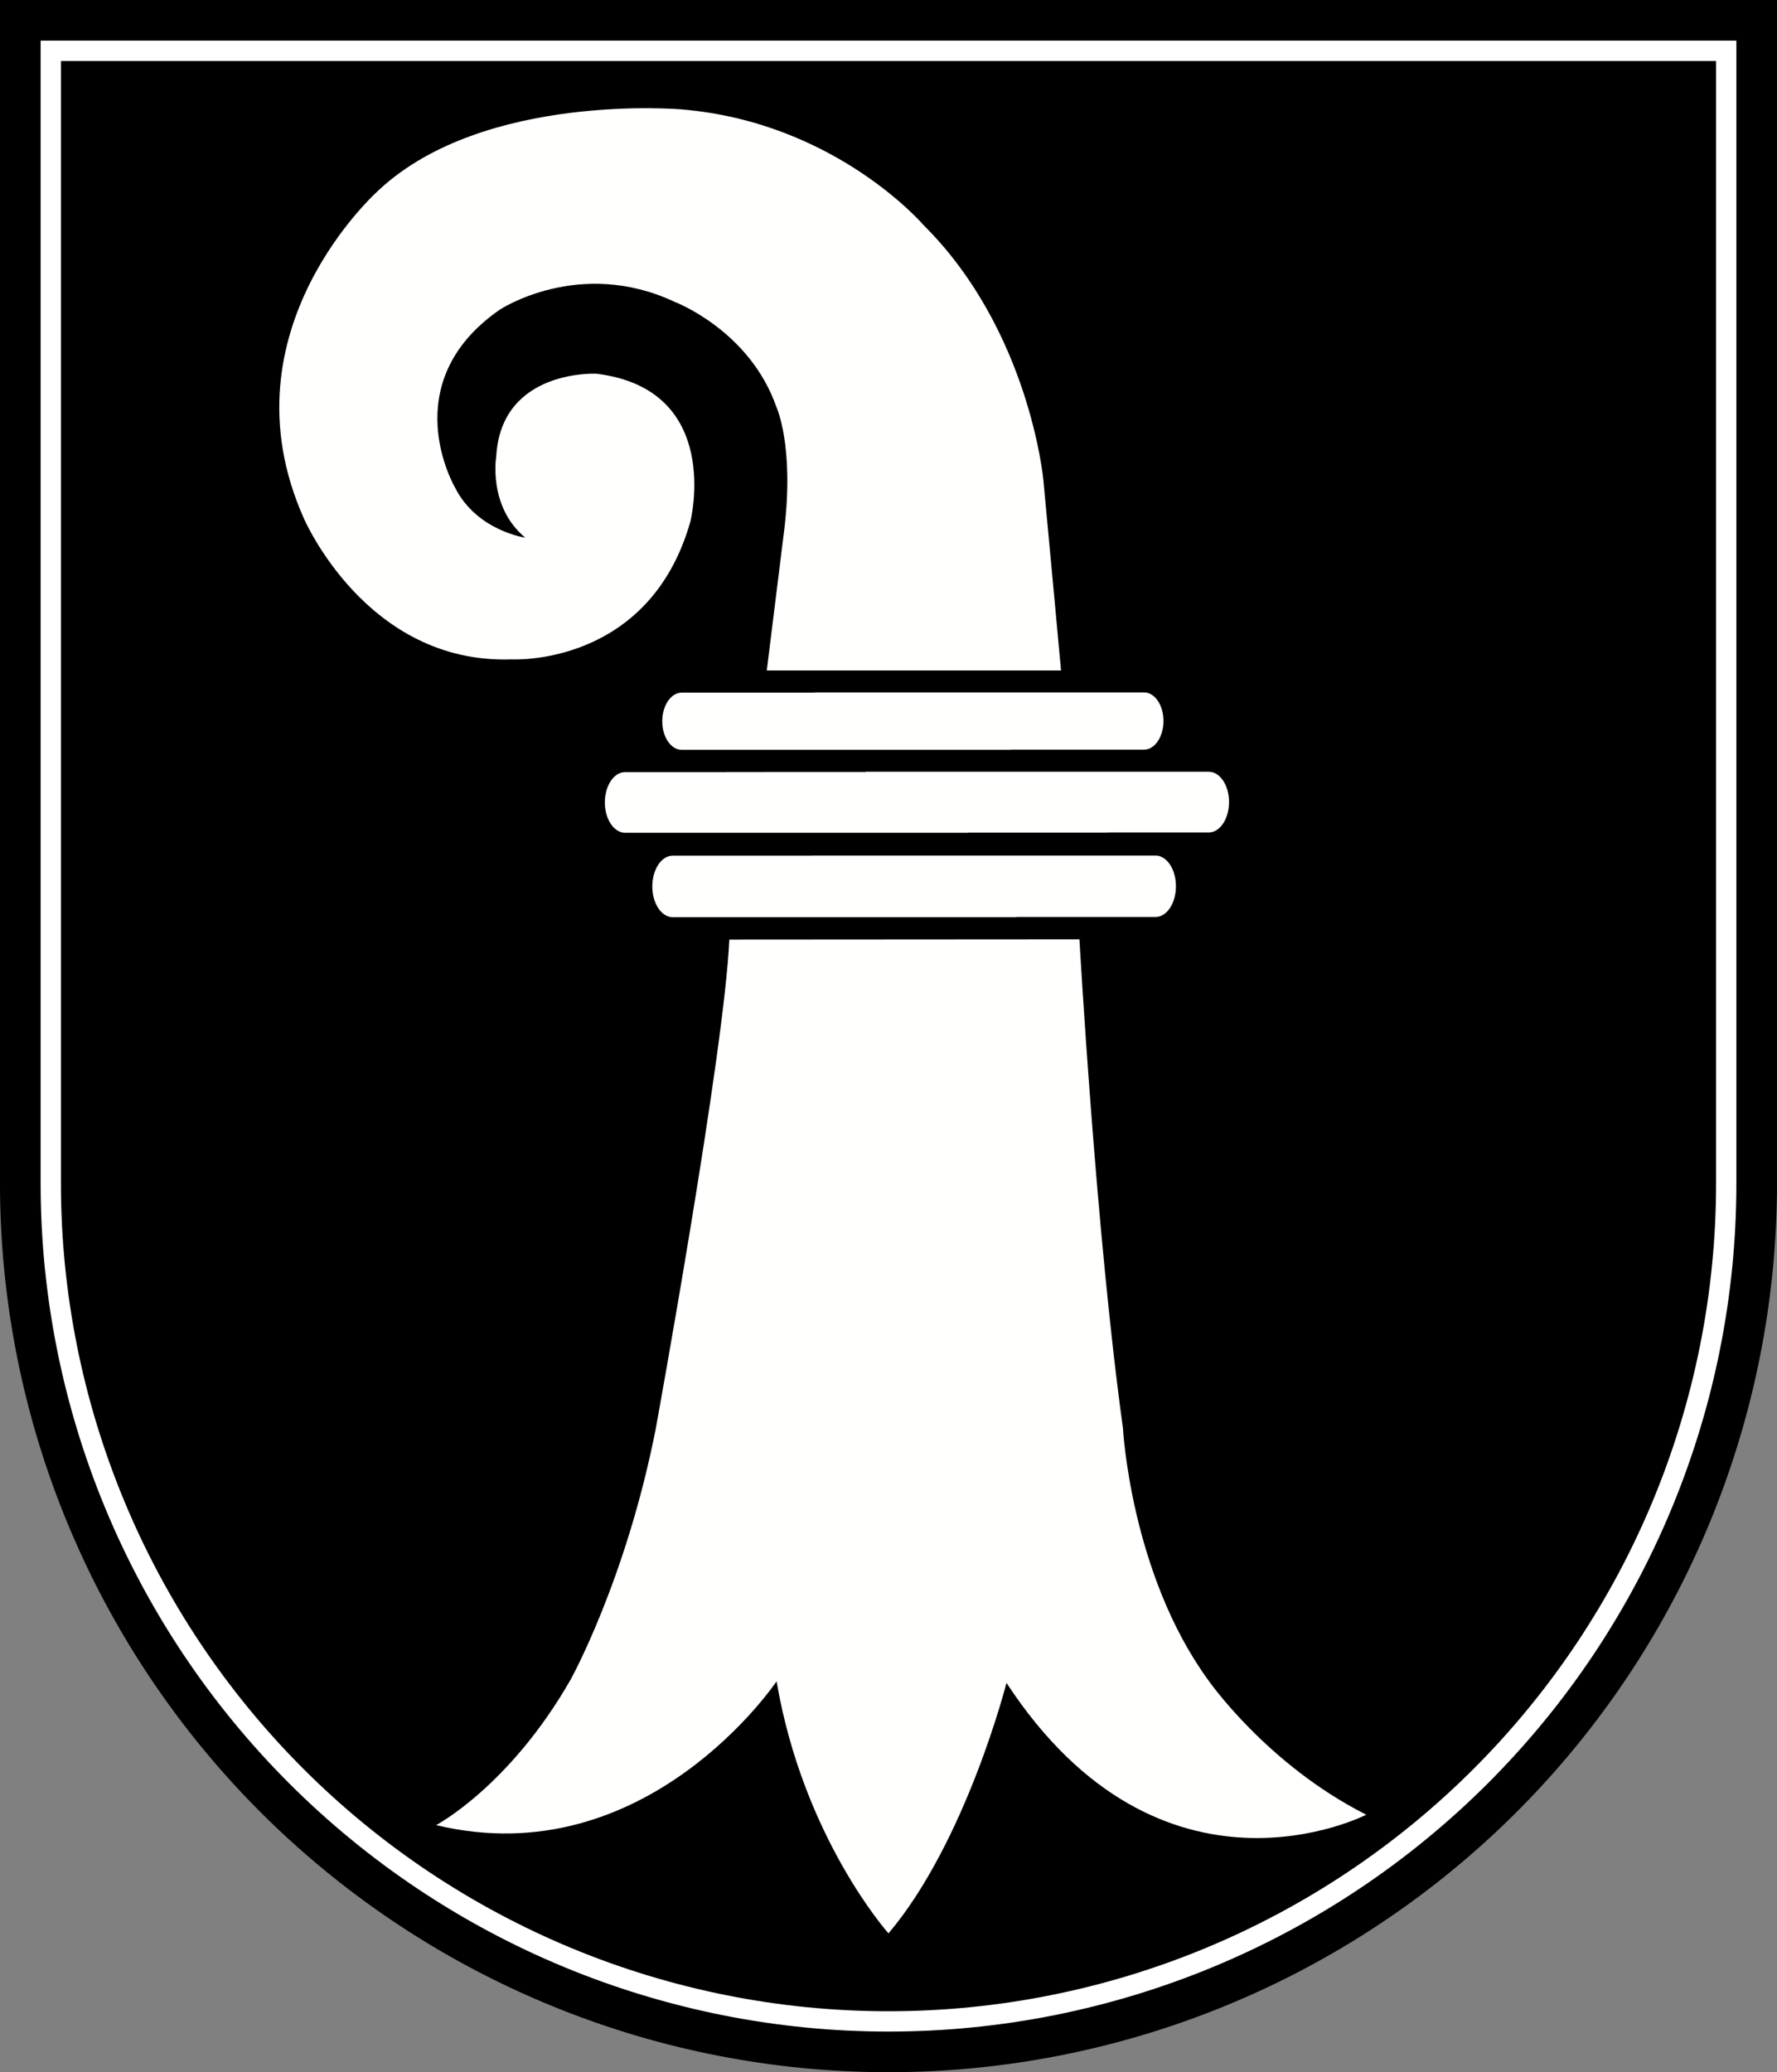
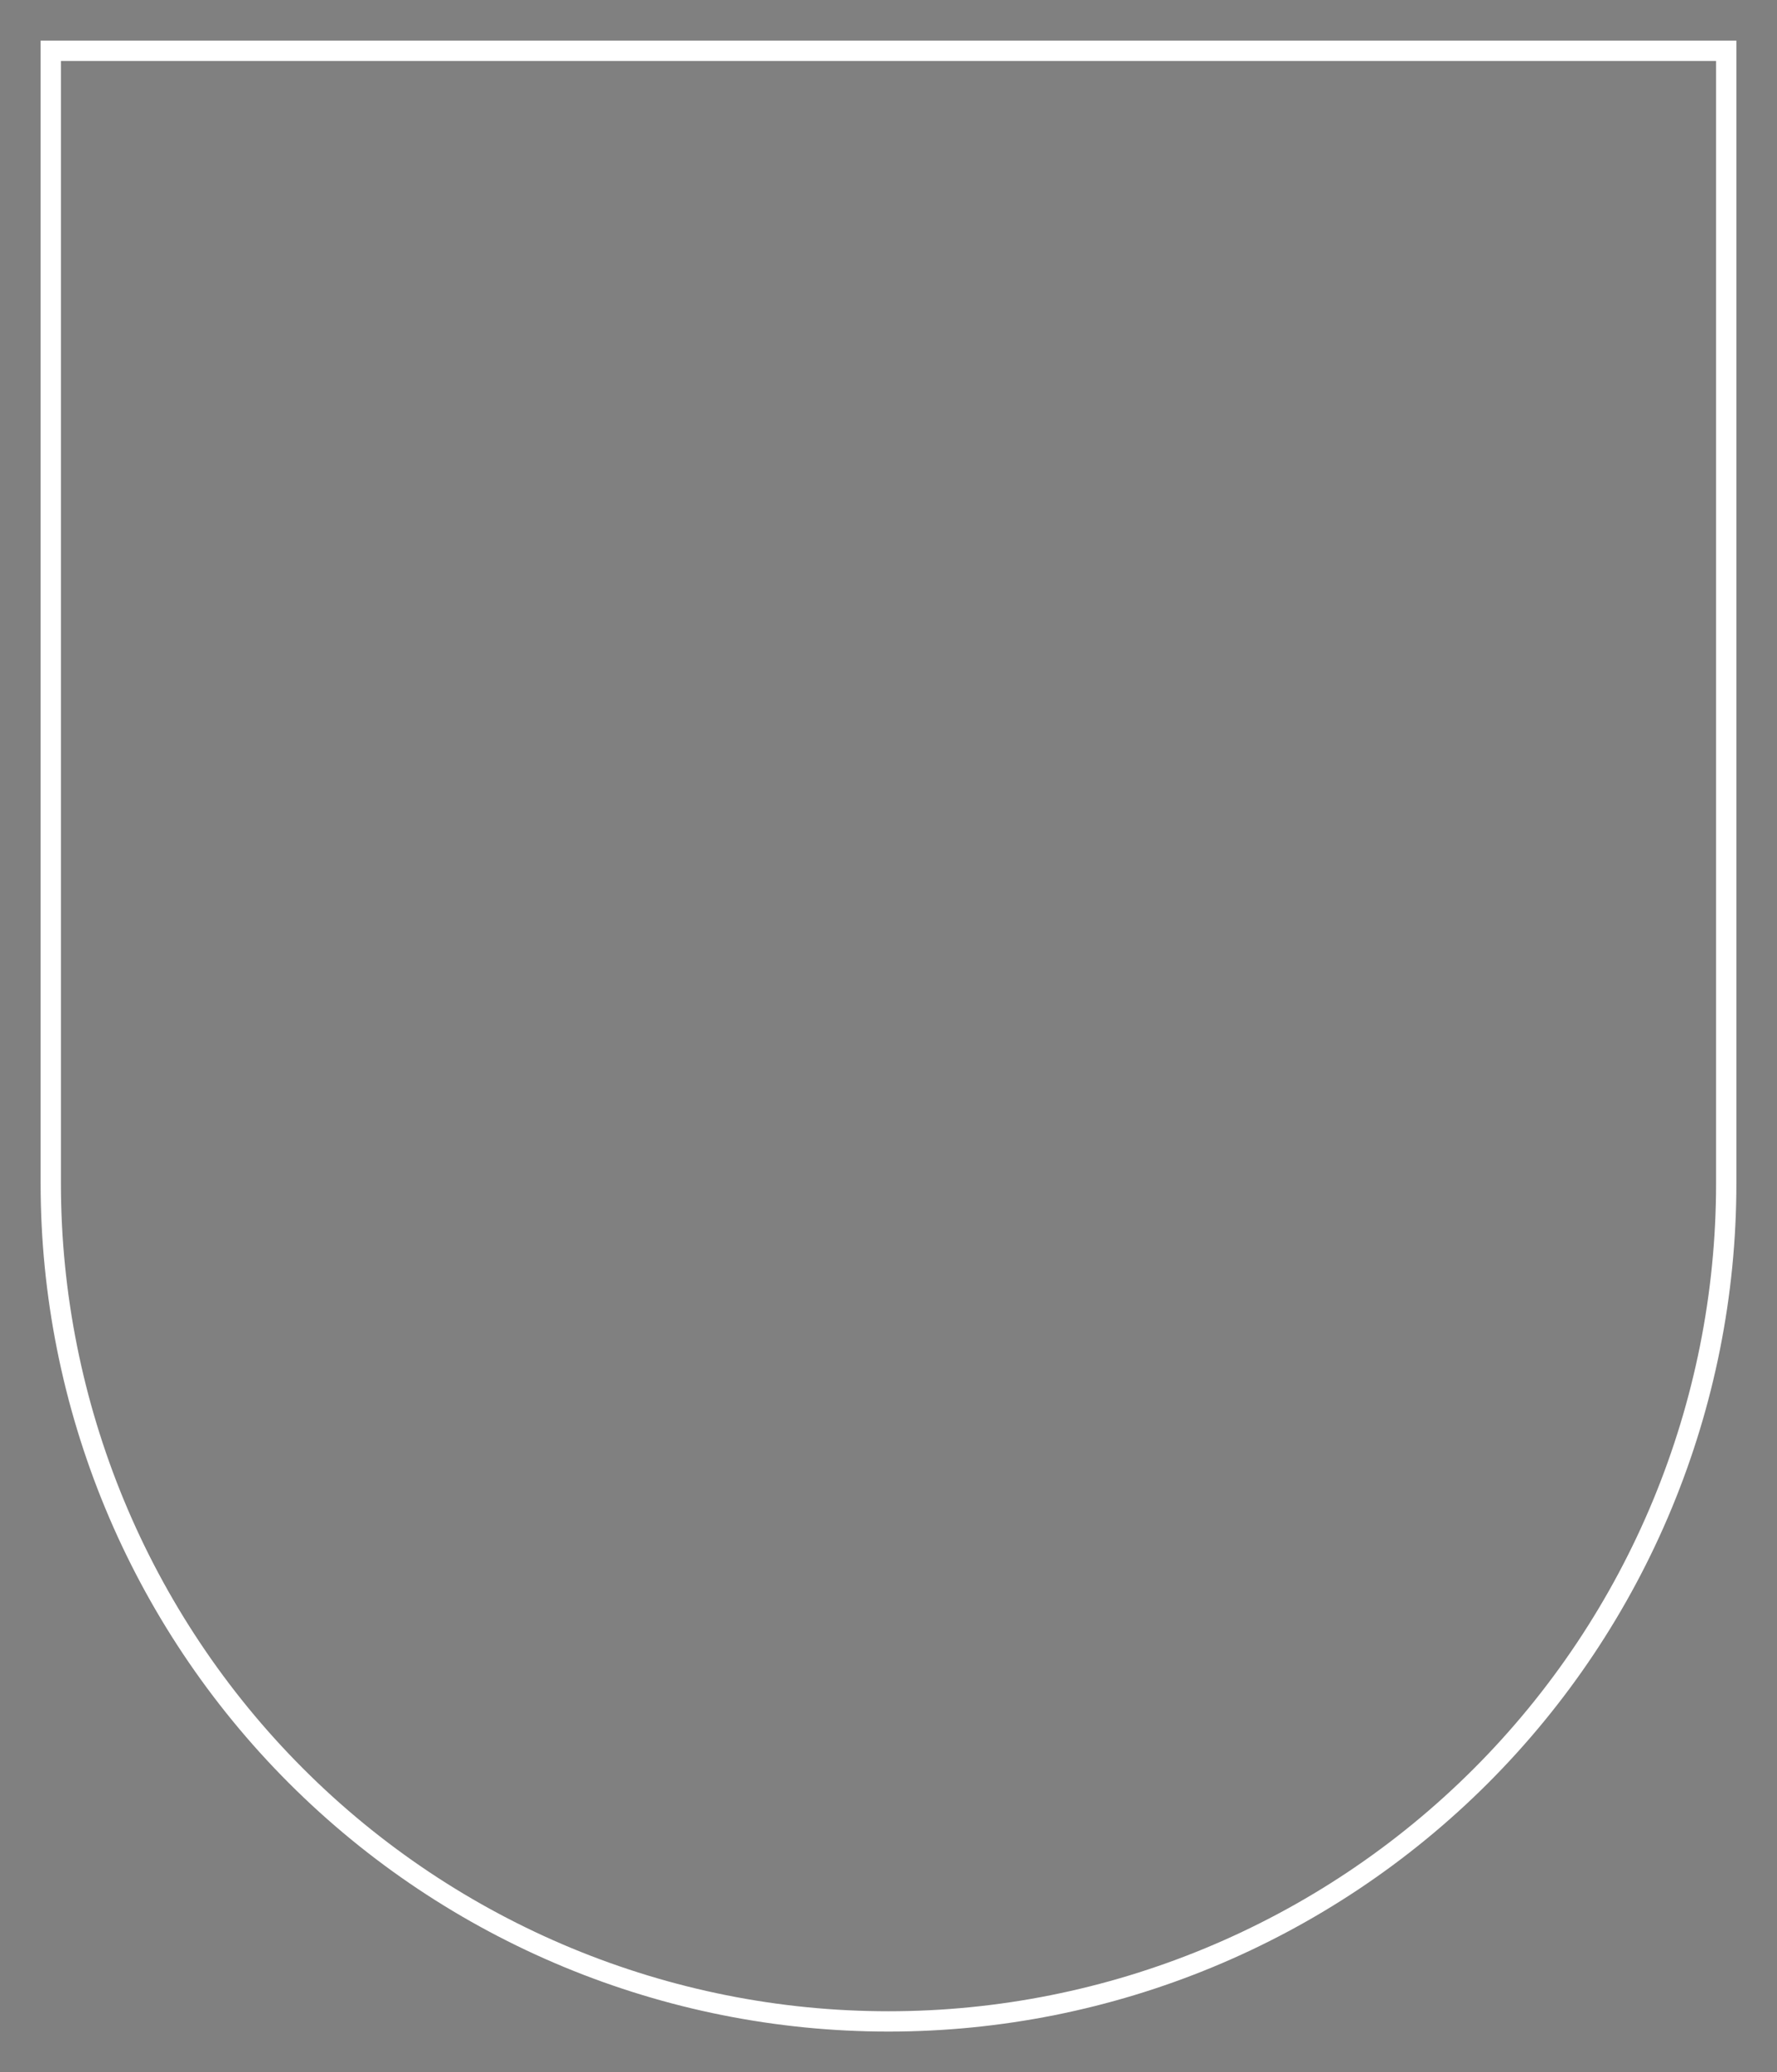
<svg xmlns="http://www.w3.org/2000/svg" xmlns:ns1="http://sodipodi.sourceforge.net/DTD/sodipodi-0.dtd" xmlns:ns2="http://www.inkscape.org/namespaces/inkscape" version="1.1" width="525" height="612" viewBox="0 0 3500 4080" id="svg21" ns1:docname="Coat_of_arms_of_Zwingen.svg" ns2:version="1.0.1 (3bc2e813f5, 2020-09-07)">
  <rect x="0" y="0" width="3500" height="4080" fill="#808080" stroke="none" />
  <defs id="defs25" />
  <ns1:namedview pagecolor="#ffffff" bordercolor="#666666" borderopacity="1" objecttolerance="10" gridtolerance="10" guidetolerance="10" ns2:pageopacity="0" ns2:pageshadow="2" ns2:window-width="1920" ns2:window-height="1001" id="namedview23" showgrid="false" ns2:zoom="0.69281046" ns2:cx="109.84747" ns2:cy="272.34244" ns2:window-x="-9" ns2:window-y="-9" ns2:window-maximized="1" ns2:current-layer="svg21" />
  <title id="title2">Wappen von Zwingen</title>
  <desc id="desc4">Wappen der Schweizer Gemeinde Zwingen, Kanton Baselland</desc>
-   <path d="M 0,0 H 3500 V 2330 A 1750 1750 0 0 1 0,2330 z" id="path6" />
  <path d="m 100,100 h 3300 v 2230 c 0,437.607 -173.839,857.291 -483.274,1166.726 -309.435,309.435 -729.119,483.273 -1166.726,483.273 -437.607,0 -857.291,-173.838 -1166.726,-483.273 C 273.839,3187.291 100,2767.607 100,2330 Z" stroke="#ffffff" stroke-width="40" fill="none" id="path8" ns1:nodetypes="ccsssssc" />
-   <path fill="#fffffe" d="m 2275.987,1684.531 h -676.151 c -0.727,0 -1.611,0.106 -2.496,0.256 h -272.509 c -22.098,0 -40.037,27.102 -40.037,60.553 0,33.348 17.938,60.501 40.037,60.501 h 675.995 c 0.884,0 1.716,-0.256 2.704,-0.411 h 272.457 c 22.202,0 40.141,-26.998 40.141,-60.45 0,-33.348 -17.939,-60.45 -40.141,-60.45 m -22.67,-321.245 h -647.241 c -0.777,0 -1.611,0.359 -2.495,0.461 h -260.81 c -21.162,0 -38.373,25.192 -38.373,56.371 0,31.18 17.211,56.268 38.373,56.268 h 647.034 c 1.092,0 1.768,-0.359 2.652,-0.359 h 260.862 c 21.162,0 38.269,-25.295 38.269,-56.526 0,-31.077 -17.107,-56.217 -38.269,-56.217 m 127.545,156.208 h -674.435 c -0.727,0 -1.56,0.106 -2.392,0.411 h -198.207 c -0.154,0 -0.257,0 -0.573,0.154 h -73.314 c -0.778,0 -1.56,0.153 -2.444,0.153 h -198.258 c -22.098,0 -39.933,26.792 -39.933,59.778 0,32.78 17.835,59.675 39.933,59.675 h 674.331 c 0.936,0 1.664,-0.106 2.392,-0.359 h 272.301 c 0.727,0 1.404,-0.256 2.132,-0.256 h 198.467 c 21.994,0 39.881,-26.998 39.881,-59.985 0,-32.832 -17.886,-59.572 -39.881,-59.572 m -254.779,330.072 c 0,0 32.705,582.039 85.637,961.617 0,0 14.819,285.986 167.582,496.242 0,0 114.806,166.223 311.714,265.595 0,0 -402.81,207.469 -708.648,-259.556 0,0 -79.397,312.158 -232.368,493.197 0,0 -167.634,-186.923 -220.461,-496.294 0,0 -256.026,382.467 -670.535,283.146 0,0 144.236,-75.884 264.658,-286.089 0,0 108.983,-195.544 167.738,-493.506 0,0 135.864,-744.959 145.016,-963.888 l 689.67,-0.461 m -36.293,-529.436 c 0,0 -23.034,-251.813 -34.837,-375.603 0,0 -27.142,-293.885 -235.592,-500.942 0,0 -173.353,-202.979 -477.06,-228.17 0,0 -387.731,-34.122 -594.934,157.654 0,0 -314.678,275.663 -149.175,646.93 0,0 122.762,288 409.101,278.295 0,0 270.585,15.642 352.322,-270.758 0,0 66.295,-261.002 -185.052,-291.717 0,0 -187.288,-9.55 -197.167,162.662 0,0 -16.95,98.289 57.039,160.132 0,0 -95.464,-13.577 -138.152,-98.598 0,0 -120.838,-204.992 87.613,-349.999 0,0 156.871,-104.329 345.771,-15.28 0,0 146.888,55.907 199.559,206.695 0,0 35.097,75.368 15.651,239.63 l -34.629,279.069 h 579.543" id="path4" style="stroke-width:85.487" />
</svg>